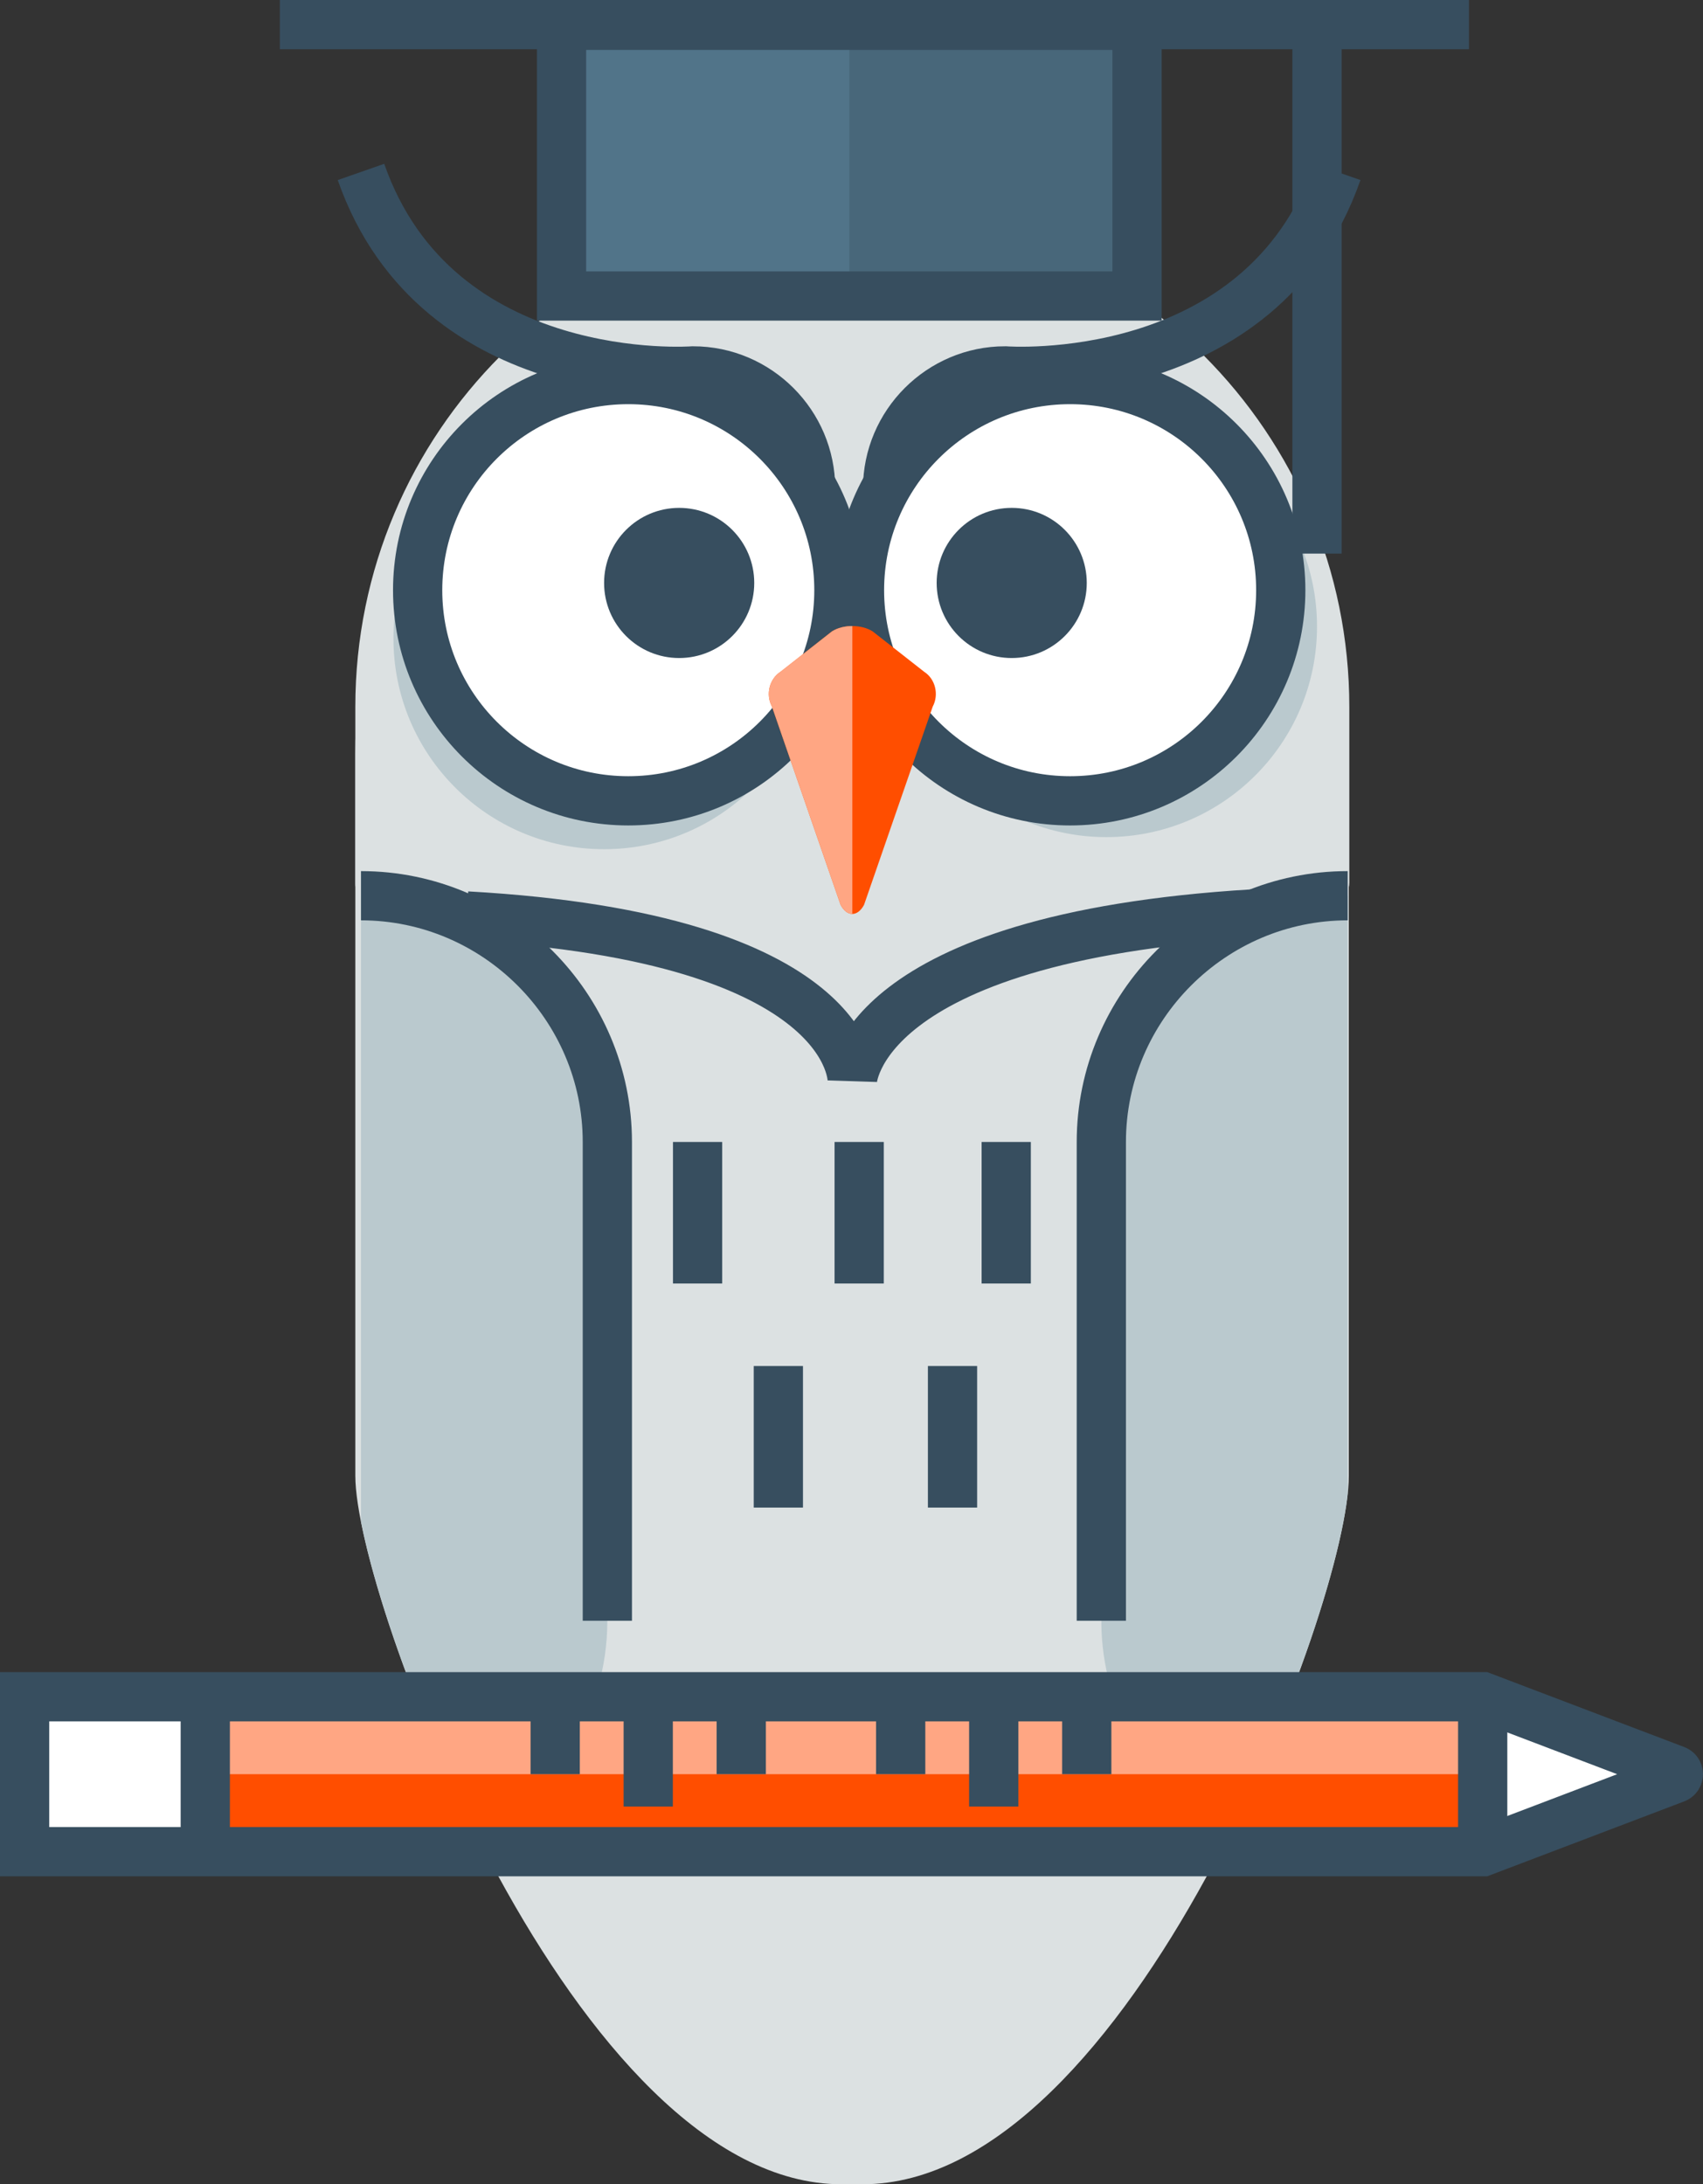
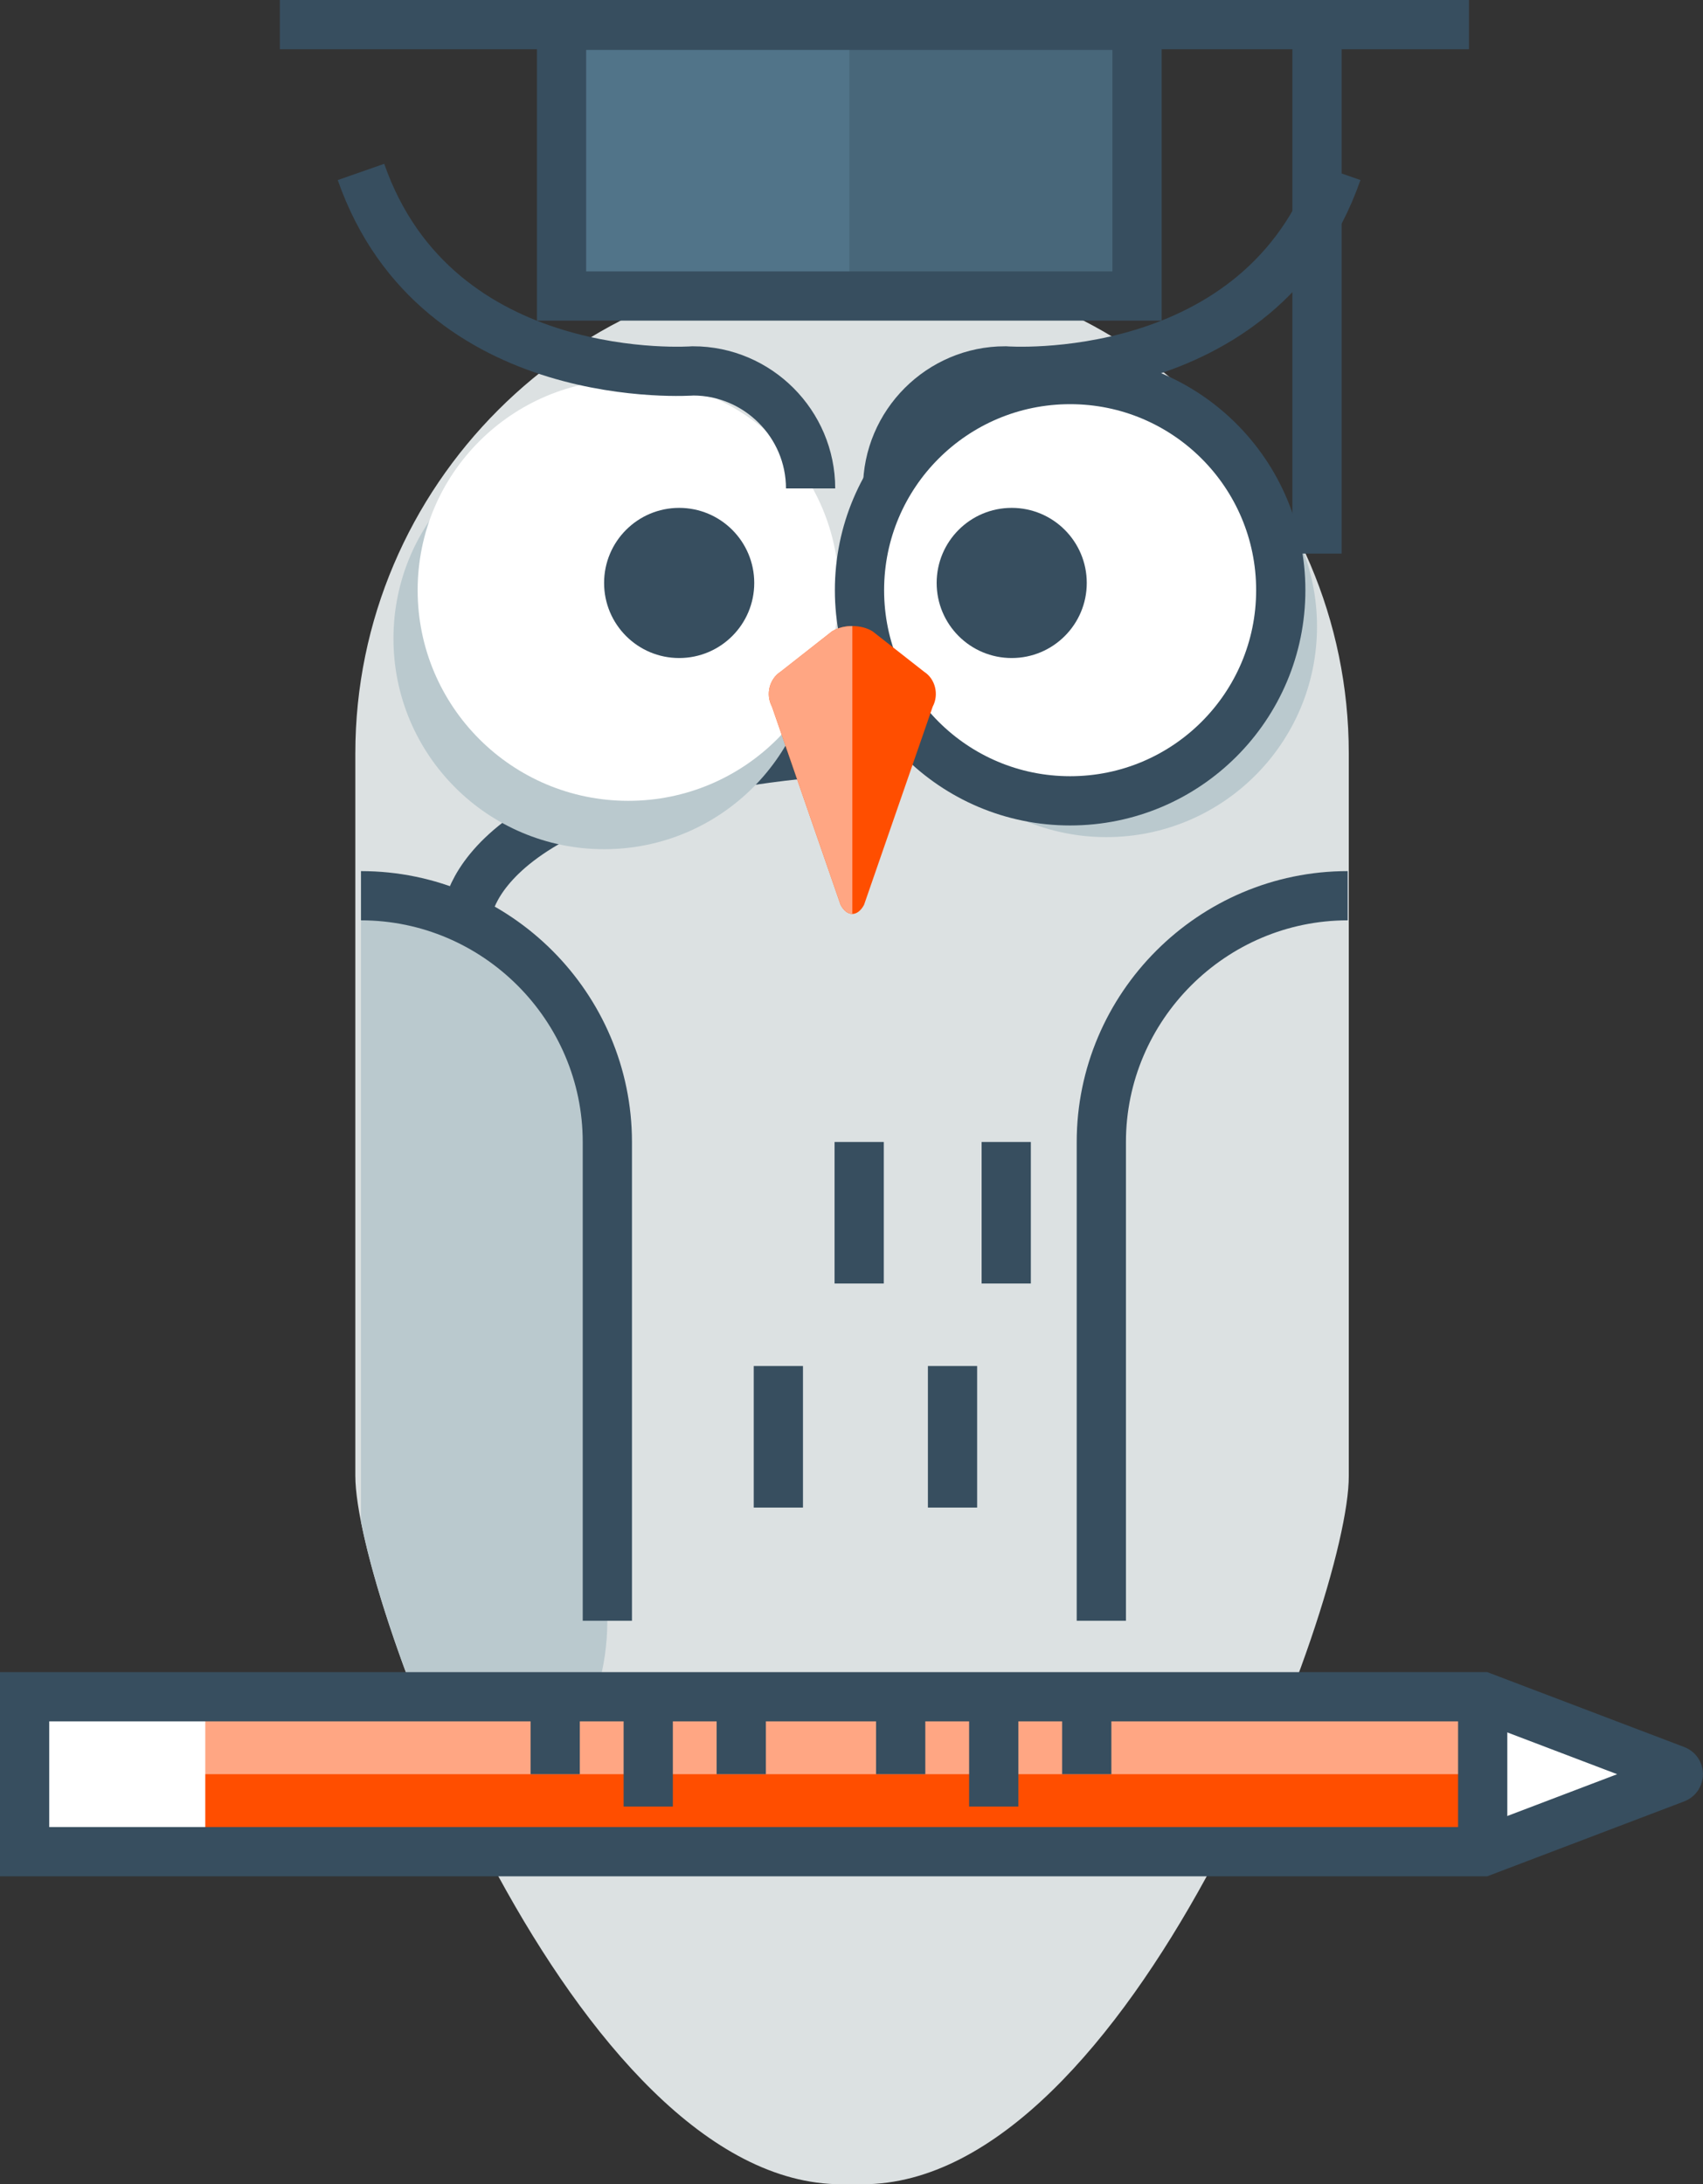
<svg xmlns="http://www.w3.org/2000/svg" version="1.1" id="Layer_1" x="0px" y="0px" width="256.307px" height="328.729px" viewBox="0 0 256.307 328.729" enable-background="new 0 0 256.307 328.729" xml:space="preserve">
  <rect x="0" y="0" width="256.307" height="328.729" fill="#333333" stroke="none" />
  <g id="XMLID_287_">
    <path id="XMLID_284_" fill="#DCE1E2" d="M129.826,328.729h-3.173c-40.244,0-73.175-88.208-73.175-106.603V113.39   c0-40.247,32.931-73.175,73.175-73.175h3.173c40.247,0,73.171,32.928,73.171,73.175v108.736   C203.077,241.056,170.073,328.729,129.826,328.729z" />
    <path id="XMLID_299_" fill="#BAC9CE" d="M54.329,134.805v94.21c2.178,11.013,8.448,29.364,17.533,47.346   c11.563-6.295,19.544-18.416,19.544-32.439v-72.042C91.406,151.491,74.724,134.805,54.329,134.805z" />
-     <path id="XMLID_301_" fill="#BAC9CE" d="M165.753,171.879v72.042c0,13.85,7.793,25.847,19.125,32.215   c10.297-20.435,16.896-41.297,17.953-51.369v-89.963C182.44,134.805,165.753,151.491,165.753,171.879z" />
-     <path id="XMLID_295_" fill="#DCE1E2" d="M128.281,31.593c-41.314,0-74.803,33.489-74.803,74.8v26.646   c0,4.743,12.041,4.544,16.78,4.812c58.717,3.292,58.016,24.866,58.016,24.866s0.702-21.574,60.331-25.174   c4.732-0.286,14.472,0.025,14.472-4.718v-26.433C203.077,65.082,169.589,31.593,128.281,31.593z" />
-     <path id="XMLID_286_" fill="none" stroke="#374E5F" stroke-width="7.41" stroke-miterlimit="10" d="M70.259,137.852   c58.717,3.292,58.016,24.866,58.016,24.866s0.702-21.574,60.331-25.174" />
+     <path id="XMLID_286_" fill="none" stroke="#374E5F" stroke-width="7.41" stroke-miterlimit="10" d="M70.259,137.852   s0.702-21.574,60.331-25.174" />
    <path id="XMLID_275_" fill="#FFFFFF" d="M223.15,278.676H3.705v-23.322H223.15l29.017,11.035c0.579,0.217,0.579,1.027,0,1.252   L223.15,278.676z" />
    <rect id="XMLID_274_" x="3.705" y="255.354" fill="#FF4E00" width="219.445" height="23.322" />
    <rect id="XMLID_273_" x="3.705" y="255.354" fill="#FFA683" width="219.445" height="11.657" />
    <rect id="XMLID_272_" x="3.665" y="254.703" fill="#FFFFFF" width="27.229" height="24.617" />
    <path id="XMLID_271_" fill="none" stroke="#374E5F" stroke-width="7.41" stroke-miterlimit="10" d="M223.15,278.676H3.705   v-23.322H223.15l29.017,11.035c0.579,0.217,0.579,1.027,0,1.252L223.15,278.676z" />
-     <line id="XMLID_268_" fill="none" stroke="#374E5F" stroke-width="7.41" stroke-miterlimit="10" x1="30.895" y1="255.354" x2="30.895" y2="275.746" />
    <line id="XMLID_266_" fill="none" stroke="#374E5F" stroke-width="7.41" stroke-miterlimit="10" x1="223.15" y1="256.816" x2="223.15" y2="277.208" />
    <circle id="XMLID_260_" fill="#BAC9CE" cx="90.918" cy="96.103" r="31.701" />
    <circle id="XMLID_264_" fill="#FFFFFF" cx="94.558" cy="88.823" r="31.701" />
    <path id="XMLID_300_" fill="#BAC9CE" d="M198.215,94.283c0,17.508-14.19,31.702-31.702,31.702   c-17.504,0-31.694-14.194-31.694-31.702s14.19-31.702,31.694-31.702C184.024,62.581,198.215,76.775,198.215,94.283z" />
    <path id="XMLID_263_" fill="#FFFFFF" d="M192.759,88.823c0,17.508-14.197,31.701-31.702,31.701   c-17.511,0-31.701-14.193-31.701-31.701s14.19-31.701,31.701-31.701C178.562,57.122,192.759,71.315,192.759,88.823z" />
-     <circle id="XMLID_261_" fill="none" stroke="#374E5F" stroke-width="7.41" stroke-miterlimit="10" cx="94.558" cy="88.823" r="31.701" />
    <path id="XMLID_262_" fill="none" stroke="#374E5F" stroke-width="7.41" stroke-miterlimit="10" d="M192.759,88.823   c0,17.508-14.197,31.701-31.702,31.701c-17.511,0-31.701-14.193-31.701-31.701s14.19-31.701,31.701-31.701   C178.562,57.122,192.759,71.315,192.759,88.823z" />
    <path id="XMLID_267_" fill="#374E5F" d="M163.561,87.734c0,6.241-5.058,11.299-11.295,11.299c-6.245,0-11.296-5.058-11.296-11.299   c0-6.241,5.051-11.3,11.296-11.3C158.503,76.435,163.561,81.493,163.561,87.734z" />
    <circle id="XMLID_265_" fill="#374E5F" cx="102.217" cy="87.734" r="11.299" />
    <path id="XMLID_270_" fill="none" stroke="#374E5F" stroke-width="7.41" stroke-miterlimit="10" d="M201.254,25.876   c-11.491,32.874-49.98,29.943-49.98,29.943c-9.725,0-17.685,7.963-17.685,17.692l0,0" />
    <path id="XMLID_316_" fill="none" stroke="#374E5F" stroke-width="7.41" stroke-miterlimit="10" d="M54.329,25.876   c11.491,32.874,49.976,29.943,49.976,29.943c9.732,0,17.692,7.963,17.692,17.692l0,0" />
    <g id="XMLID_314_">
      <path id="XMLID_278_" fill="#FF4E00" d="M116.183,106.342l10.33,29.838c0.973,1.823,2.551,1.823,3.528,0l10.336-29.838    c0.97-1.82,0.391-4.168-1.295-5.246l-7.743-6.071c-1.693-1.074-4.436-1.074-6.129,0l-7.728,6.071    C115.792,102.174,115.209,104.521,116.183,106.342z" />
      <path id="XMLID_277_" fill="#FFA683" d="M128.281,94.218c-1.11,0-2.225,0.268-3.072,0.807l-7.728,6.071    c-1.689,1.078-2.272,3.426-1.299,5.246l10.33,29.838c0.488,0.912,1.129,1.364,1.769,1.364V94.218z" />
    </g>
-     <line id="XMLID_269_" fill="none" stroke="#374E5F" stroke-width="7.41" stroke-miterlimit="10" x1="104.988" y1="171.864" x2="104.988" y2="193.167" />
    <line id="XMLID_309_" fill="none" stroke="#374E5F" stroke-width="7.41" stroke-miterlimit="10" x1="129.309" y1="171.864" x2="129.309" y2="193.167" />
    <line id="XMLID_311_" fill="none" stroke="#374E5F" stroke-width="7.41" stroke-miterlimit="10" x1="151.44" y1="171.864" x2="151.44" y2="193.167" />
    <line id="XMLID_313_" fill="none" stroke="#374E5F" stroke-width="7.41" stroke-miterlimit="10" x1="117.145" y1="205.585" x2="117.145" y2="226.888" />
    <line id="XMLID_312_" fill="none" stroke="#374E5F" stroke-width="7.41" stroke-miterlimit="10" x1="143.358" y1="205.585" x2="143.358" y2="226.888" />
    <rect id="XMLID_318_" x="84.518" y="3.806" fill="#48677A" width="86.612" height="40.743" />
    <rect id="XMLID_279_" x="84.518" y="3.806" fill="#517489" width="43.308" height="40.743" />
    <line id="XMLID_322_" fill="none" stroke="#374E5F" stroke-width="7.41" stroke-miterlimit="10" x1="42.118" y1="3.705" x2="221.088" y2="3.705" />
    <line id="XMLID_305_" fill="none" stroke="#374E5F" stroke-width="7.41" stroke-miterlimit="10" x1="198.215" y1="83.316" x2="198.215" y2="4.729" />
    <rect id="XMLID_320_" x="84.518" y="3.806" fill="none" stroke="#374E5F" stroke-width="7.41" stroke-miterlimit="10" width="86.612" height="40.743" />
    <line id="XMLID_321_" fill="none" stroke="#374E5F" stroke-width="7.41" stroke-miterlimit="10" x1="163.561" y1="256.758" x2="163.561" y2="267.012" />
    <line id="XMLID_276_" fill="none" stroke="#374E5F" stroke-width="7.41" stroke-miterlimit="10" x1="149.559" y1="256.758" x2="149.559" y2="271.882" />
    <line id="XMLID_280_" fill="none" stroke="#374E5F" stroke-width="7.41" stroke-miterlimit="10" x1="135.557" y1="256.758" x2="135.557" y2="267.012" />
    <line id="XMLID_283_" fill="none" stroke="#374E5F" stroke-width="7.41" stroke-miterlimit="10" x1="111.562" y1="256.758" x2="111.562" y2="267.012" />
    <line id="XMLID_282_" fill="none" stroke="#374E5F" stroke-width="7.41" stroke-miterlimit="10" x1="97.561" y1="256.758" x2="97.561" y2="271.882" />
    <line id="XMLID_281_" fill="none" stroke="#374E5F" stroke-width="7.41" stroke-miterlimit="10" x1="83.559" y1="256.758" x2="83.559" y2="267.012" />
    <path id="XMLID_285_" fill="none" stroke="#374E5F" stroke-width="7.41" stroke-miterlimit="10" d="M202.831,134.805   c-20.391,0-37.078,16.687-37.078,37.074v72.042" />
    <path id="XMLID_288_" fill="none" stroke="#374E5F" stroke-width="7.41" stroke-miterlimit="10" d="M54.329,134.805   c20.395,0,37.078,16.687,37.078,37.074v72.042" />
  </g>
</svg>